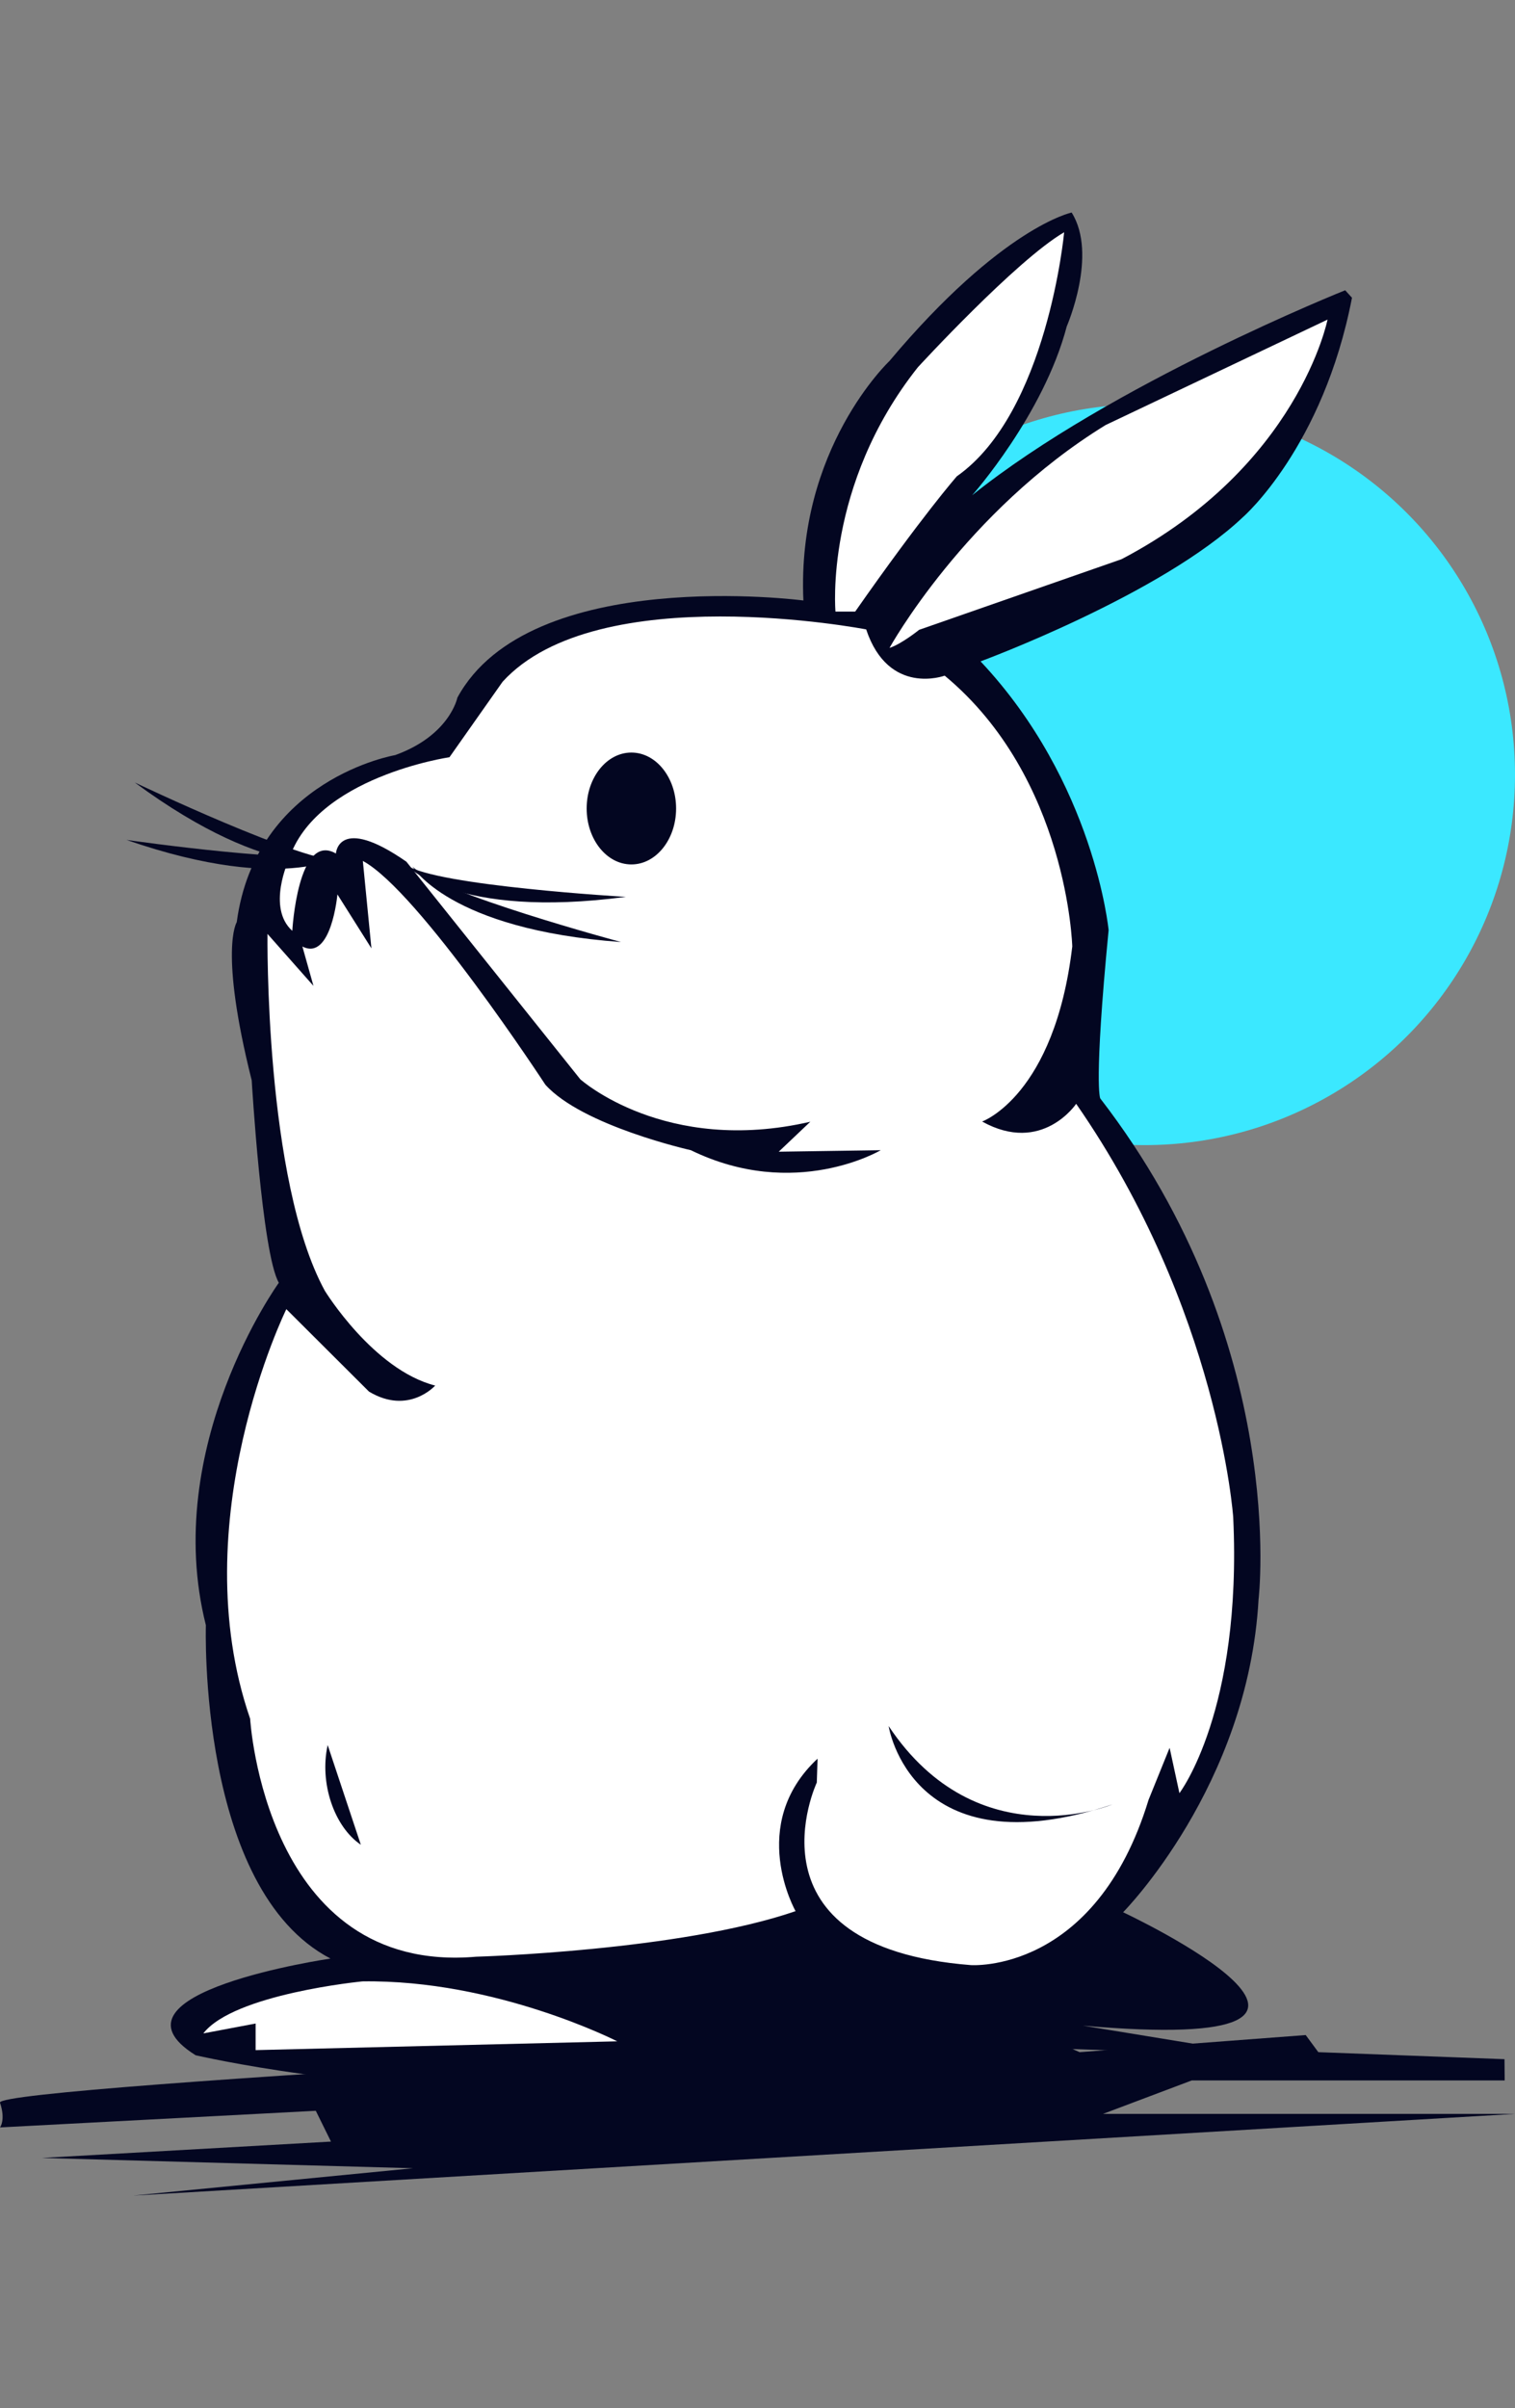
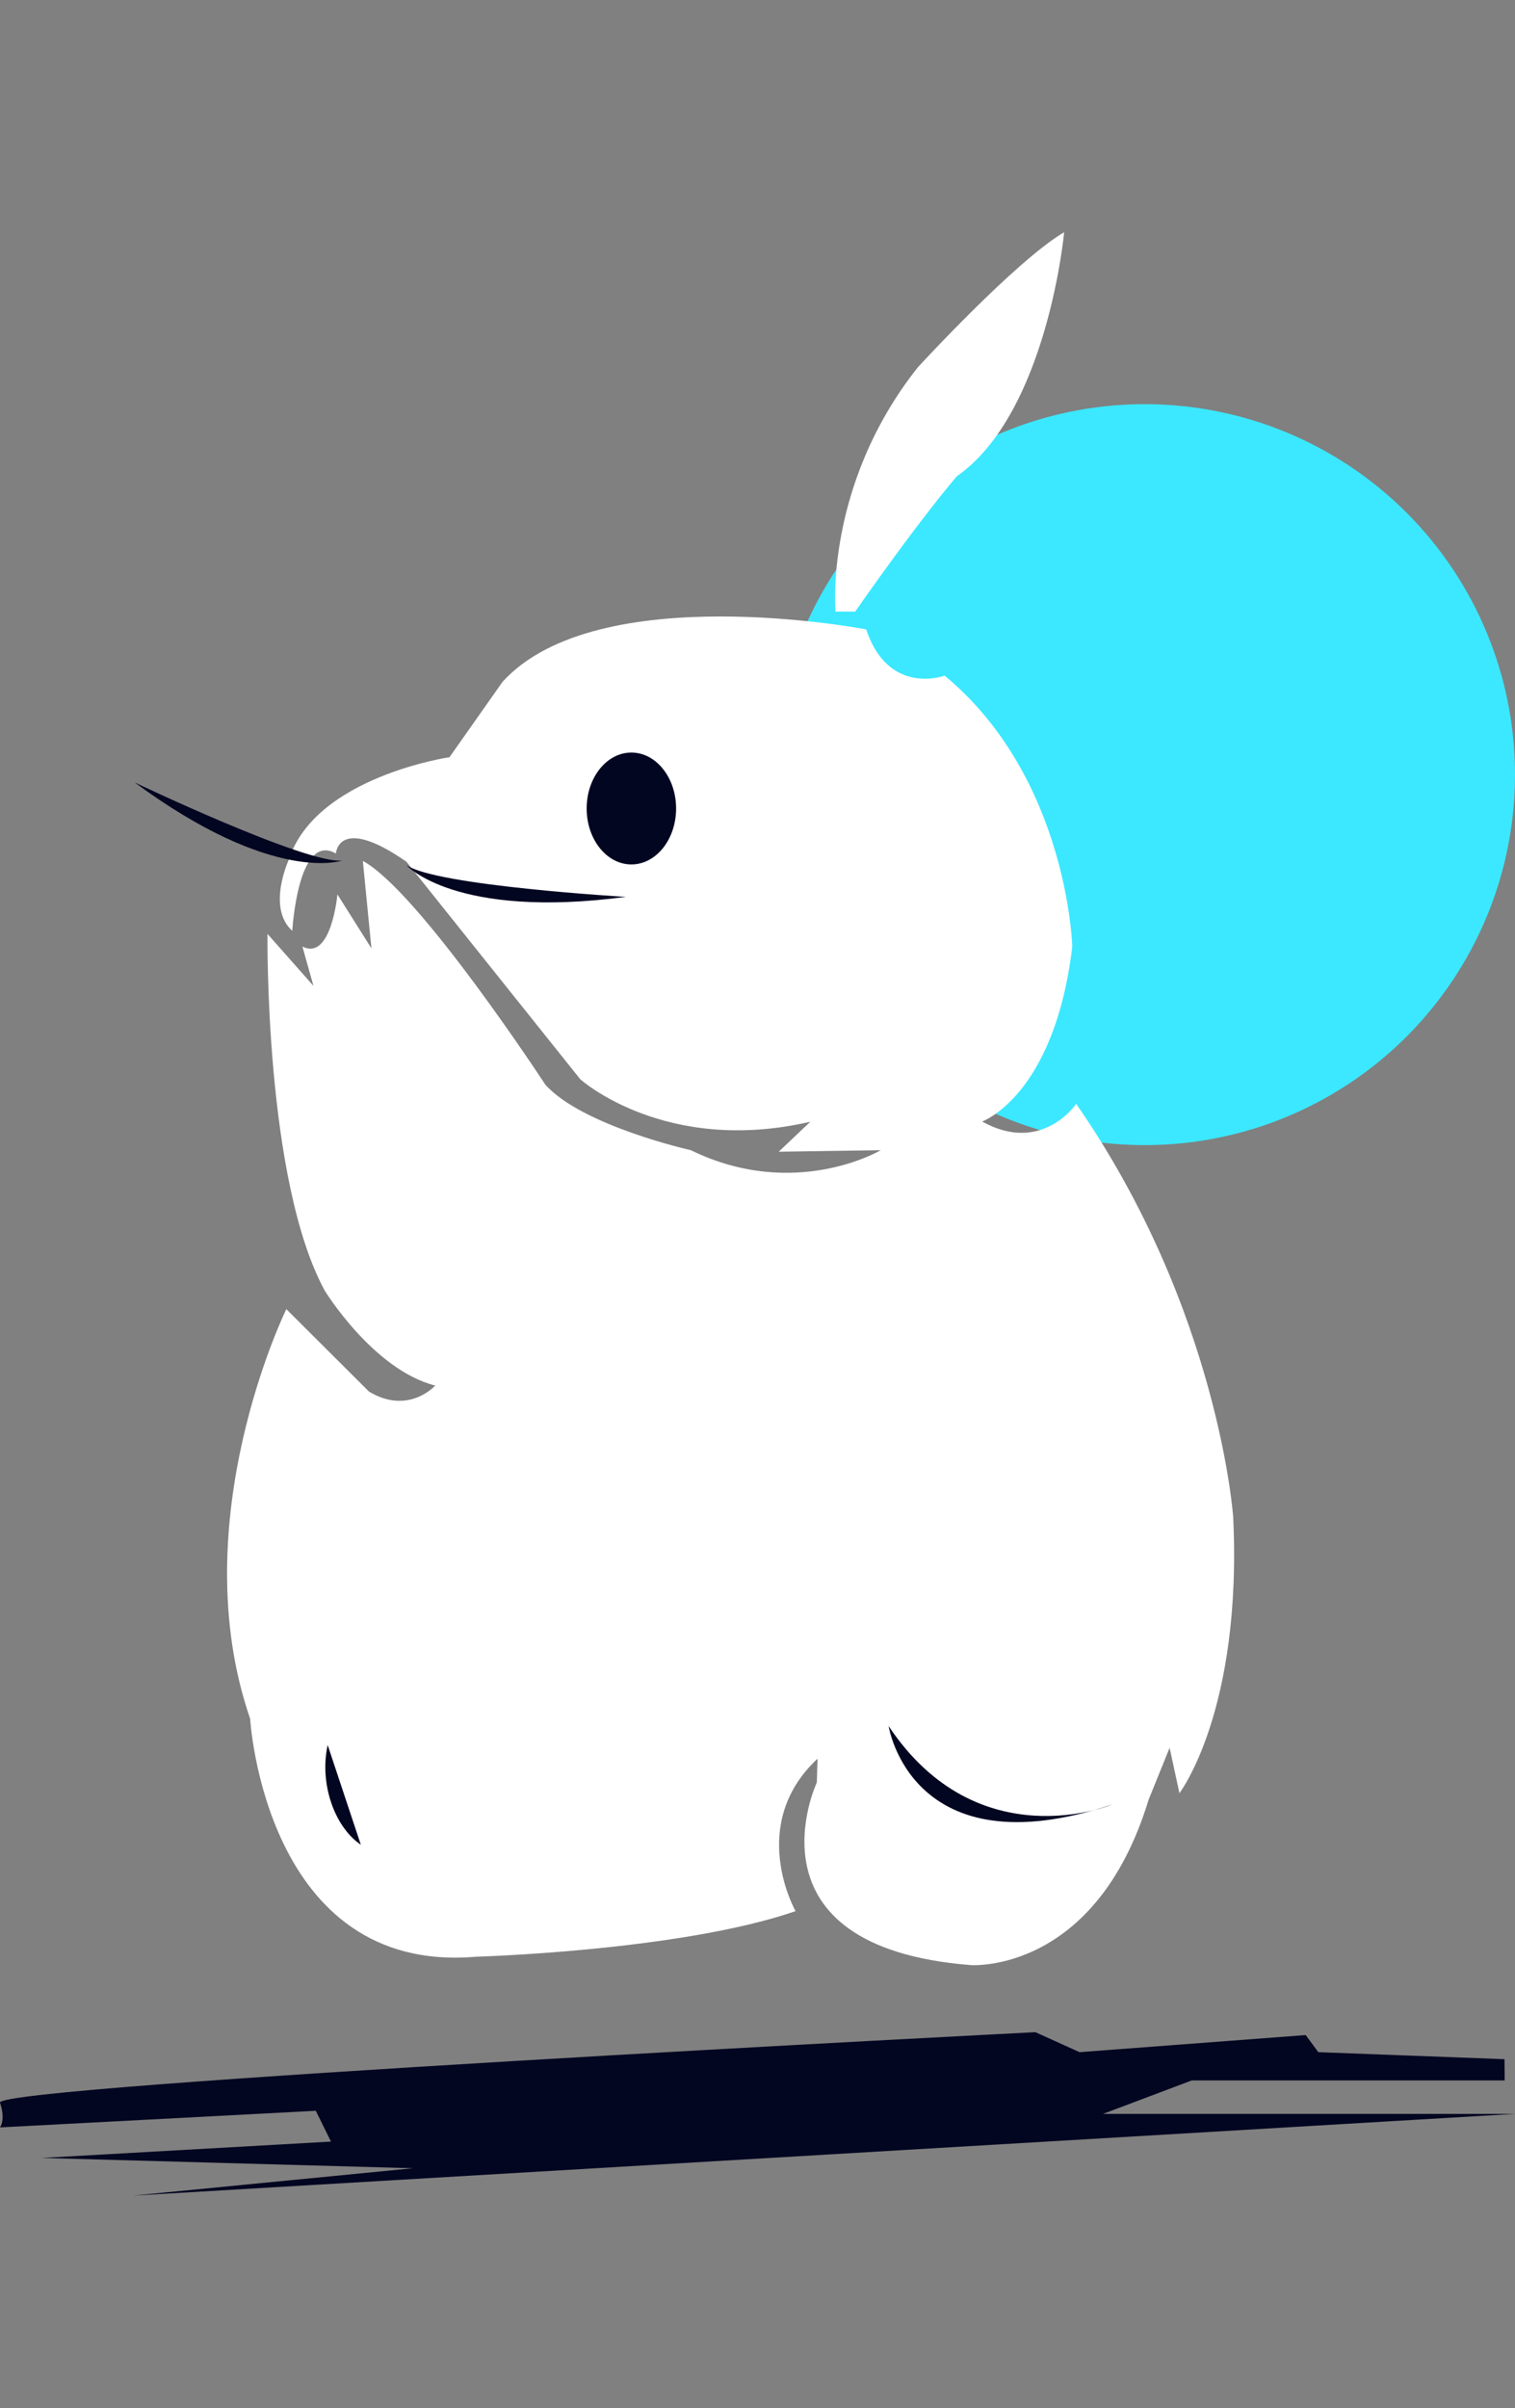
<svg xmlns="http://www.w3.org/2000/svg" width="90" height="143" fill="none">
  <rect width="100%" height="100%" fill="#808080" stroke="none" />
  <circle cx="68" cy="46" r="22" fill="#3BE8FF" />
  <g clip-path="url(#a)">
-     <path fill="#030621" d="M64.237 120.279c20.752 1.832 2.482-6.725 2.482-6.725s7.43-7.497 8.047-18.58c0 0 1.832-15.19-9.406-29.75 0 0-.396-.776.498-9.99 0 0-.825-8.746-7.607-15.96 0 0 10.745-3.96 15.601-8.579 0 0 4.75-4.134 6.464-13.014l-.404-.444S66.037 22.77 57.752 29.41c0 0 4.24-4.77 5.62-10.03 0 0 1.861-4.27.29-6.759 0 0-4.126.845-10.822 8.815 0 0-5.522 5.195-5.114 14.222 0 0-16.266-2.135-20.555 5.77 0 0-.441 2.236-3.694 3.412 0 0-8.271 1.395-9.414 9.924 0 0-1.061 1.616.89 9.39 0 0 .607 10.284 1.611 12.019 0 0-7.015 9.7-4.334 20.335 0 0-.501 15.671 7.403 19.796 0 0-13.96 2.037-8.01 5.742 0 0 10.406 2.408 20.139 1.726h9.027l23.963-1.314-1.665-.804 12.27.437-11.12-1.82v.008z" />
    <path fill="#030621" d="m77.57 120.846-13.439 1.016-2.624-1.187S-.347 123.833 0 124.862c.347 1.028 0 1.469 0 1.469l18.76-.988.902 1.829-17.177.971 22.053.612-16.633 1.624L90 125.527H65.527l5.272-1.987h18.589l-.012-1.261-11.06-.417-.746-1.012v-.004z" />
    <path fill="#fff" d="M48.522 105.853s-4.583 9.753 9.145 10.839c0 0 7.403.551 10.565-9.815l1.25-3.089.583 2.693s3.734-4.864 3.195-16.384c0 0-.845-12.329-9.329-24.55 0 0-2.024 3.031-5.587 1.052 0 0 4.306-1.53 5.355-10.394 0 0-.258-10.01-7.579-16.083 0 0-3.334 1.24-4.664-2.746 0 0-15.96-3.085-21.6 3.11l-3.155 4.48s-7.966 1.163-9.545 6.089c0 0-1.326 2.848.208 4.22 0 0 .33-5.901 2.591-4.591 0 0 .127-2.335 4.187.485l10.33 12.92s5.027 4.518 13.666 2.522l-1.877 1.78 6.06-.09s-5.089 3.02-11.28 0c0 0-6.443-1.44-8.643-3.89 0 0-7.521-11.5-10.843-13.287l.51 5.191-2.02-3.203s-.363 3.978-2.081 3.093l.657 2.338-2.73-3.085s-.184 14.622 3.407 21.192c0 0 2.873 4.685 6.554 5.628 0 0-1.575 1.77-3.93.359L17.01 77.74s-6.195 12.598-2.15 24.322c0 0 .88 15.213 13.426 14.132 0 0 12.12-.343 18.976-2.706 0 0-2.914-5.117 1.306-9.055l-.045 1.412v.008zm1.11-69.53s-.682-7.485 4.893-14.512c0 0 5.835-6.354 8.692-8.019 0 0-.992 10.716-6.374 14.491 0 0-2.049 2.33-6.04 8.035h-1.171v.005z" />
-     <path fill="#fff" d="M52.843 38.473s4.47-8.096 12.839-13.234l13.181-6.26s-1.722 8.72-12.234 14.226L54.602 37.4s-1.036.837-1.754 1.073h-.005zm-40.768 82.275 3.11-.587v1.579l21.482-.522s-7.203-3.681-15.14-3.559c0 0-7.636.739-9.448 3.089h-.004z" />
    <path fill="#030621" d="M37.508 51.332c1.467 0 2.656-1.487 2.656-3.322 0-1.834-1.19-3.322-2.657-3.322s-2.656 1.488-2.656 3.322c0 1.835 1.19 3.322 2.657 3.322zm-16.071 58.214c-1.592-1.077-2.47-3.672-1.971-5.921.67 2.012 1.302 3.909 1.97 5.921zm31.353-7.047s1.33 8.639 13.292 4.652c0 0-7.974 3.322-13.291-4.652zM20.331 51.1s-4.069 1.453-12.328-4.636c0 0 10.181 4.856 12.328 4.636zm3.812.273s2.864 3.232 13.038 1.885c0 0-11.26-.657-13.038-1.885z" />
-     <path fill="#030621" d="M20.662 50.639s-3.453 2.595-13.15-.764c0 0 11.166 1.612 13.15.764zm3.844.816s2.15 3.746 12.385 4.485c0 0-10.891-2.922-12.385-4.485z" />
  </g>
  <defs>
    <clipPath id="a">
      <path fill="#fff" d="M0 12.625h90v117.75H0z" />
    </clipPath>
  </defs>
</svg>